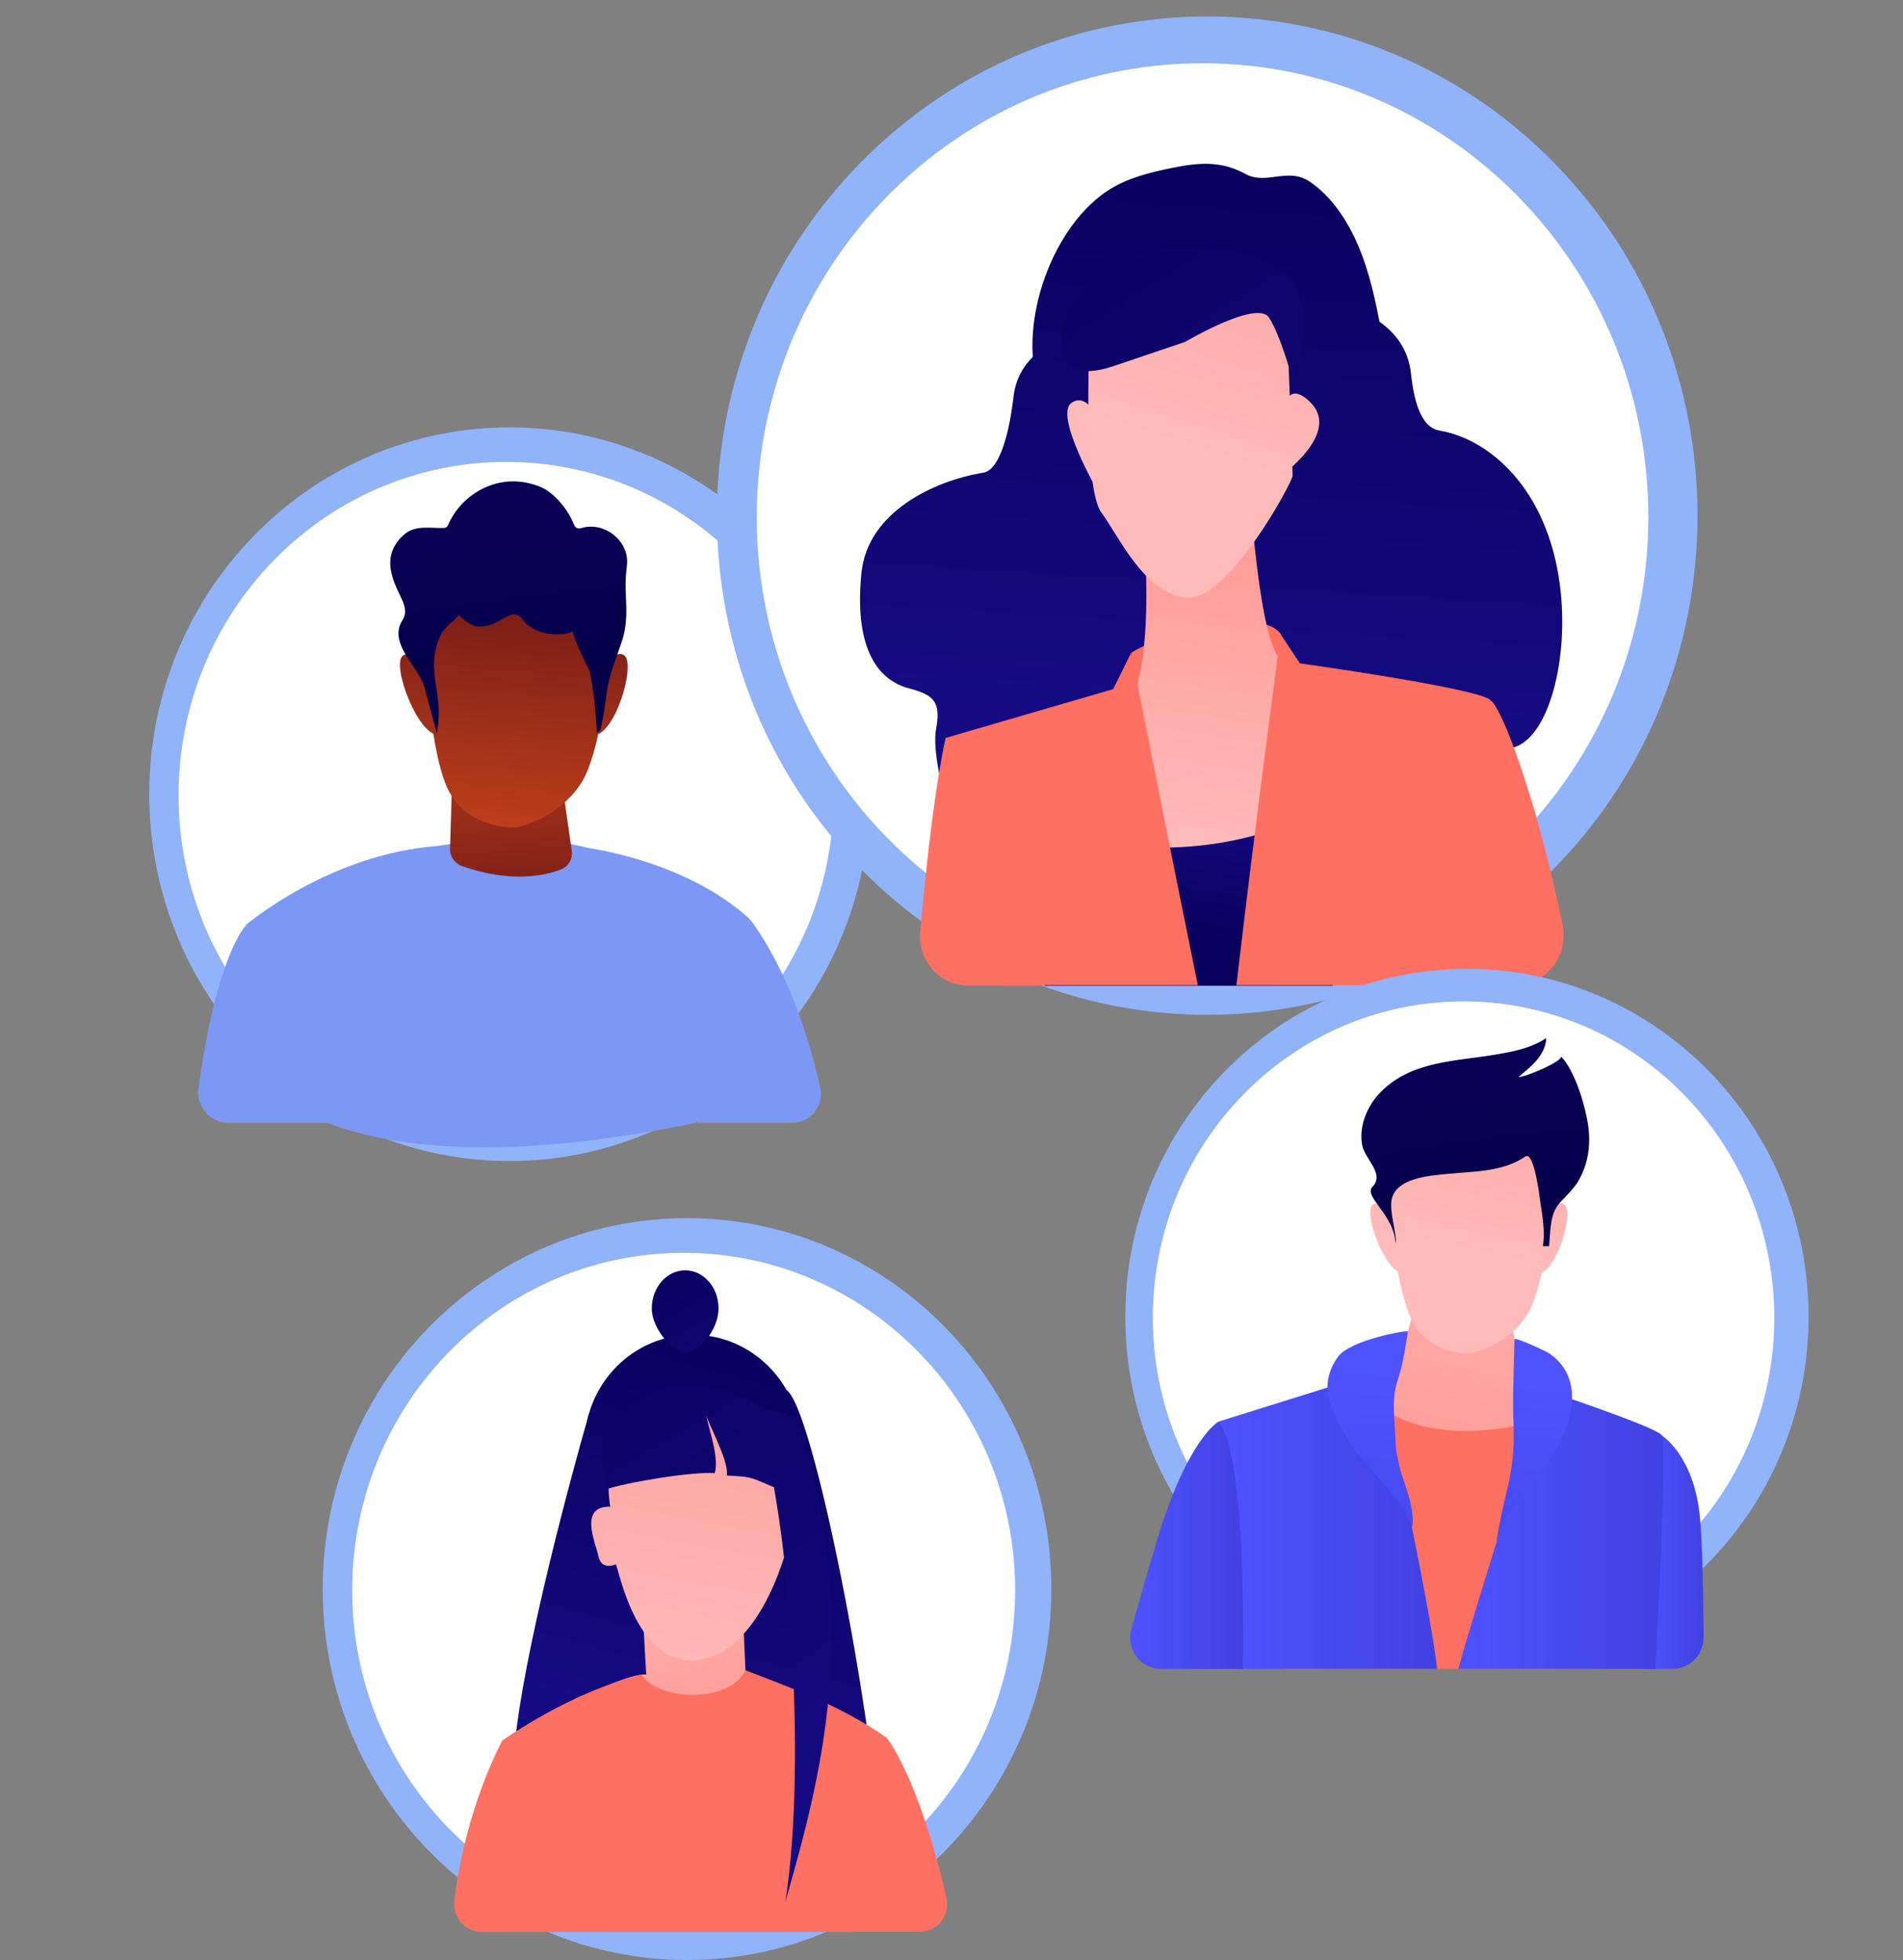
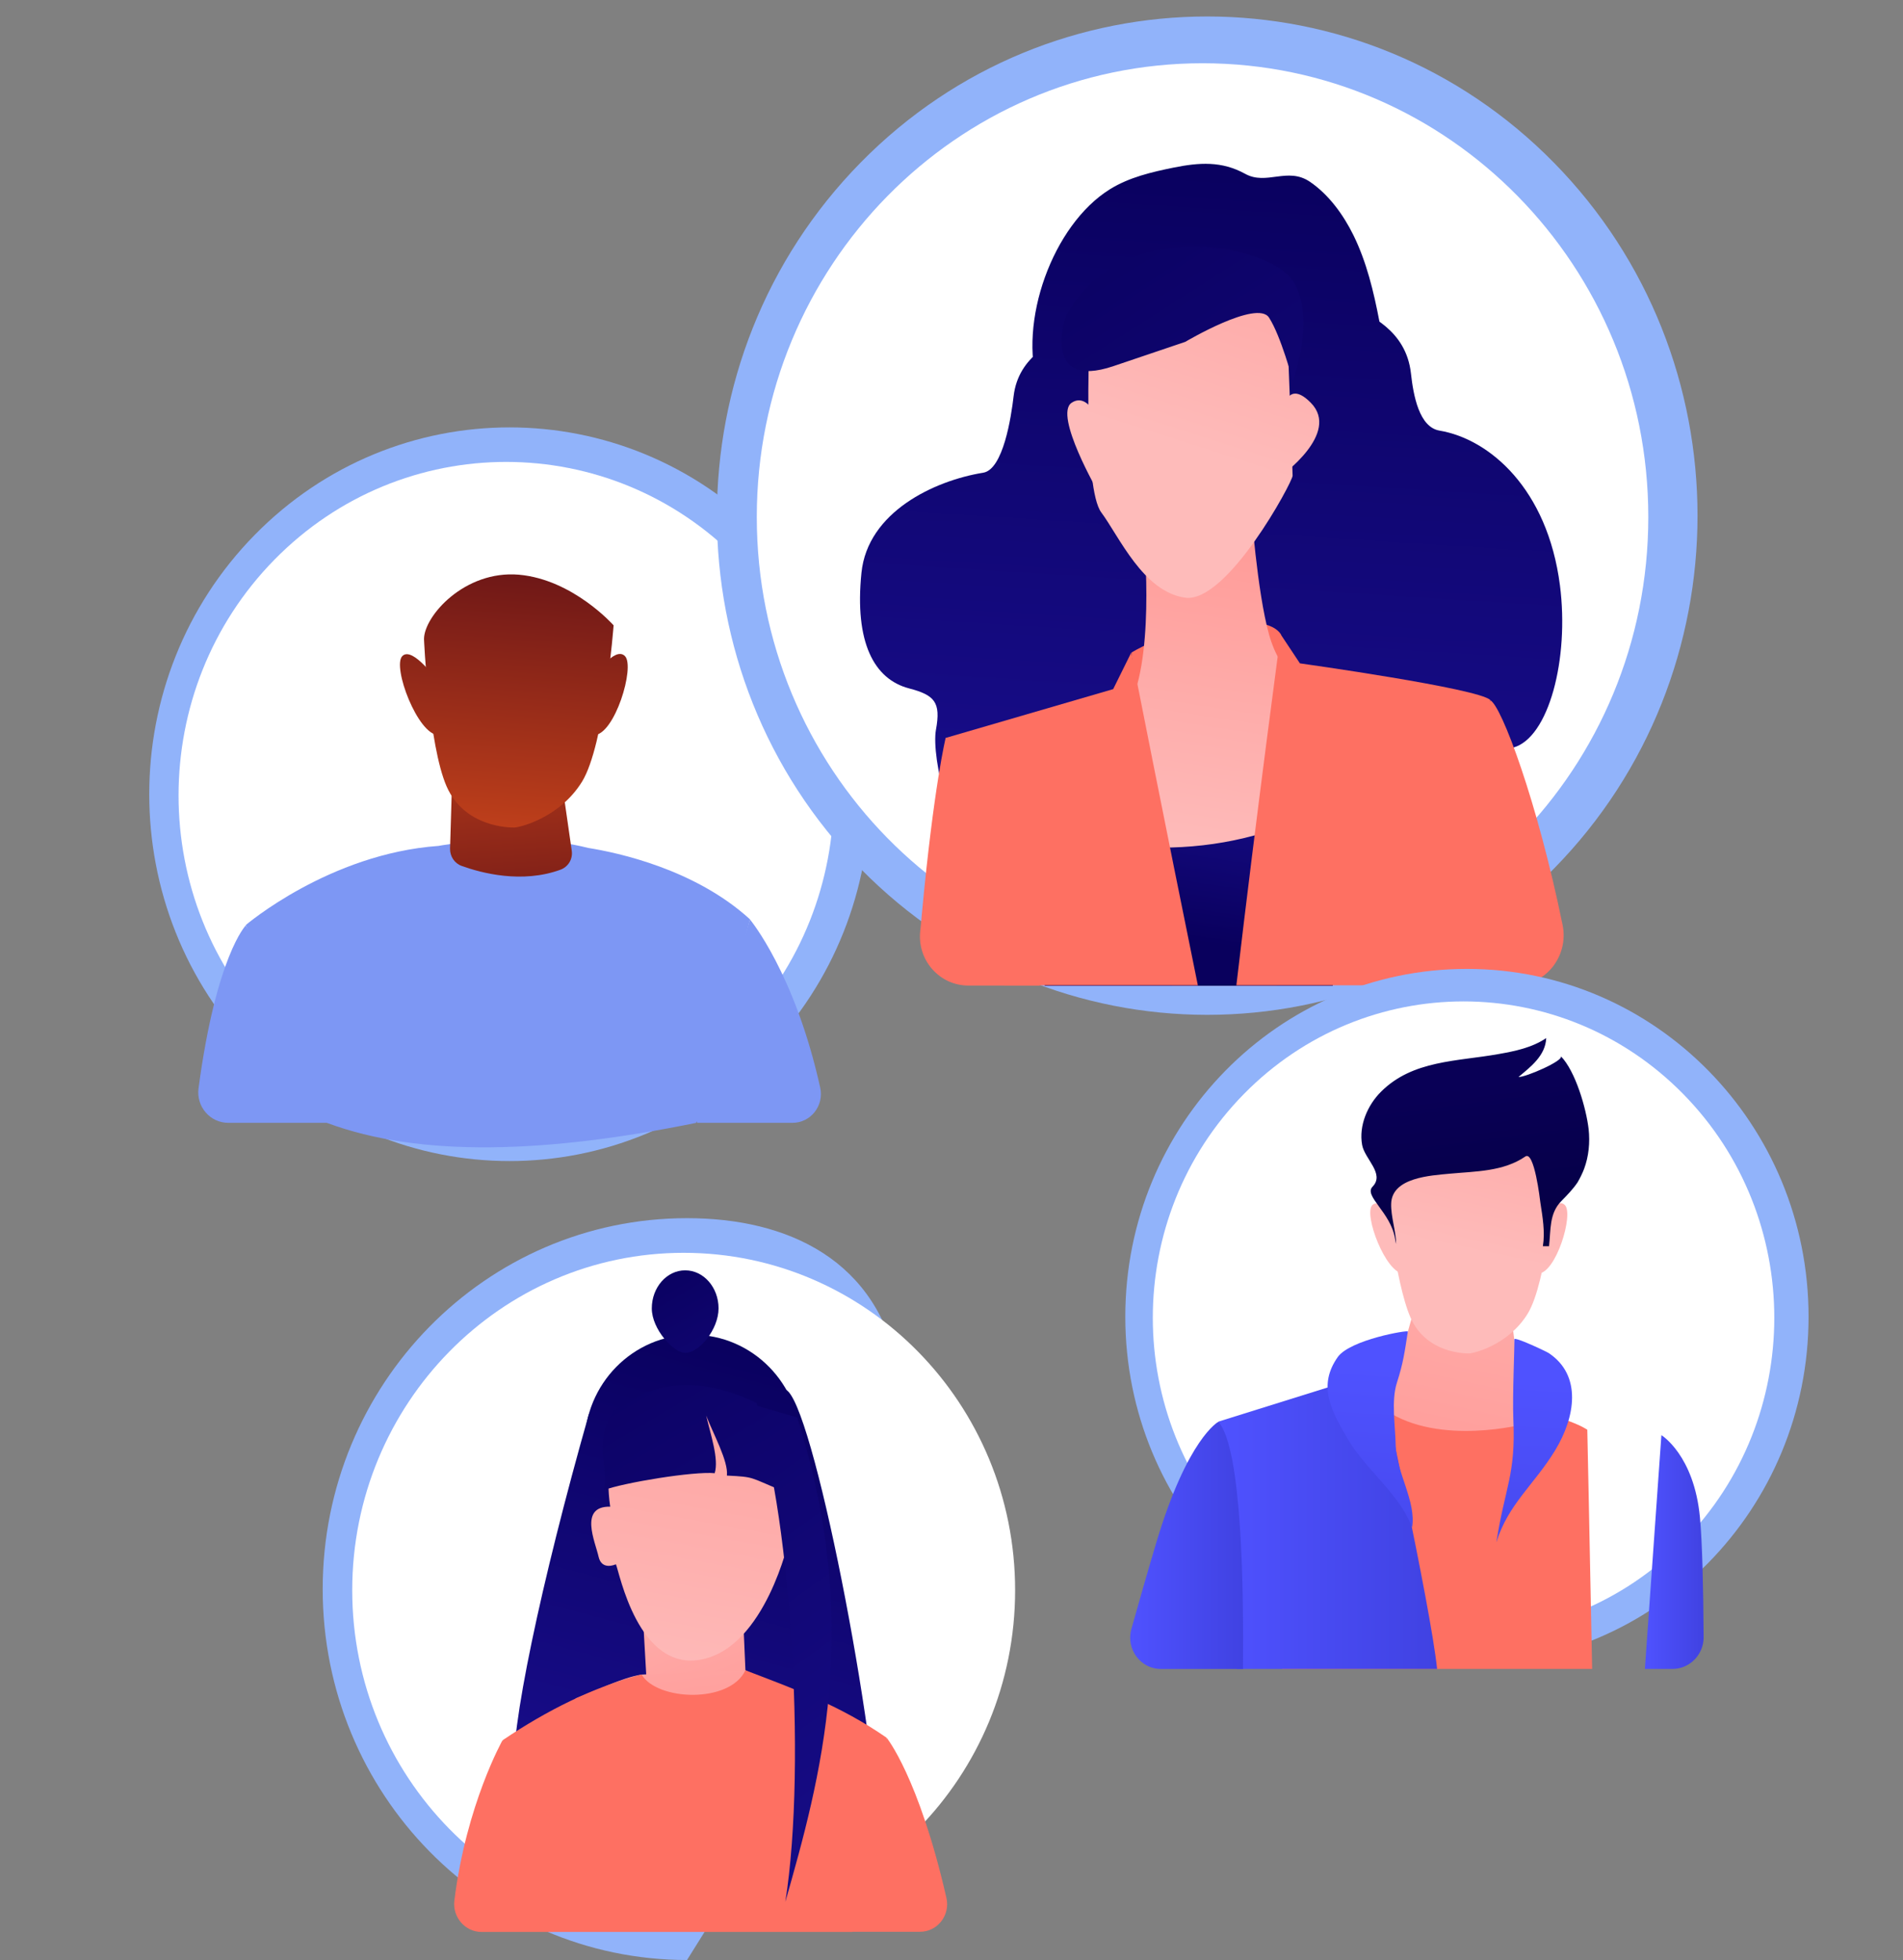
<svg xmlns="http://www.w3.org/2000/svg" width="100" height="103" viewBox="0 0 100 103" fill="none">
  <rect x="0" y="0" width="100" height="103" fill="#808080" stroke="none" />
  <g id="Frame 2">
    <g id="Group 24">
      <g id="Group">
        <path id="Vector" d="M40.165 55.369C47.559 47.84 47.559 35.634 40.165 28.106C32.771 20.578 20.783 20.578 13.388 28.106C5.994 35.634 5.994 47.84 13.388 55.369C20.783 62.897 32.771 62.897 40.165 55.369Z" fill="#91B3FA" />
        <path id="Vector_2" d="M38.771 54.196C45.494 47.351 45.494 36.253 38.771 29.408C32.048 22.563 21.148 22.563 14.425 29.408C7.702 36.253 7.702 47.351 14.425 54.196C21.148 61.04 32.048 61.04 38.771 54.196Z" fill="white" />
        <g id="Group_2">
          <g id="Group_3">
            <path id="Vector_3" d="M17.212 59.006C17.484 57.721 17.695 56.881 17.695 56.881L12.915 48.631C12.915 48.631 11.363 50.229 10.433 57.185C10.302 58.149 11.038 59.006 11.994 59.006H17.212Z" fill="#7D97F4" />
            <path id="Vector_4" d="M43.101 57.158C41.768 51.131 39.408 48.318 39.408 48.318L36.409 58.426C36.409 58.426 36.497 58.622 36.637 59.006H41.645C42.601 59.006 43.311 58.105 43.101 57.158Z" fill="#7D97F4" />
            <path id="Vector_5" d="M17.177 59.007C22.097 60.846 28.78 60.596 36.585 59.007C36.769 58.239 37.015 57.408 37.348 56.453L39.409 48.31C36.524 45.676 32.472 44.81 30.911 44.56C27.289 43.64 23.044 44.453 23.044 44.453C17.3 44.863 12.915 48.613 12.915 48.613L16.476 56.864C16.756 57.569 16.984 58.283 17.177 59.007Z" fill="#7D97F4" />
            <path id="Vector_6" d="M23.772 40.488L23.65 44.596C23.641 45.006 23.886 45.373 24.264 45.506C25.298 45.881 27.43 46.444 29.455 45.703C29.867 45.551 30.113 45.131 30.043 44.694L29.438 40.488H23.772Z" fill="url(#paint0_linear_1956_1058)" />
            <g id="Group_4">
              <path id="Vector_7" d="M22.281 33.585C22.281 33.585 22.518 39.139 23.465 41.318C24.412 43.488 26.789 43.488 27.026 43.488C27.263 43.488 29.394 43.005 30.586 41.077C31.77 39.148 32.244 32.862 32.244 32.862C32.244 32.862 30.113 30.451 27.263 30.201C24.412 29.96 22.281 32.38 22.281 33.585Z" fill="url(#paint1_linear_1956_1058)" />
              <path id="Vector_8" d="M31.21 35.586C31.21 35.586 32.297 33.926 32.841 34.479C33.385 35.033 32.297 38.631 31.21 38.631C30.122 38.64 31.21 35.586 31.21 35.586Z" fill="url(#paint2_linear_1956_1058)" />
              <path id="Vector_9" d="M23.044 35.862C23.044 35.862 21.685 33.925 21.141 34.478C20.598 35.032 21.957 38.63 23.044 38.63V35.862Z" fill="url(#paint3_linear_1956_1058)" />
-               <path id="Vector_10" d="M32.91 32.22C32.919 31.845 32.893 31.452 32.876 31.014C32.858 30.568 32.893 30.13 32.946 29.693C33.077 28.425 31.779 27.416 30.595 27.737C30.508 27.764 30.411 27.791 30.323 27.755C30.218 27.711 30.166 27.586 30.122 27.478C29.85 26.791 29.122 25.898 28.438 25.603C27.85 25.353 27.201 25.246 26.561 25.318C25.281 25.469 24.106 26.335 23.571 27.532C23.544 27.603 23.509 27.675 23.448 27.711C23.395 27.746 23.325 27.746 23.255 27.746C22.615 27.755 21.869 27.612 21.334 28.014C20.878 28.354 20.536 28.889 20.51 29.47C20.475 30.113 20.747 30.729 21.027 31.3C21.194 31.648 21.378 32.05 21.238 32.407C21.194 32.523 21.124 32.621 21.071 32.729C20.484 33.907 22.018 35.068 22.308 36.131C22.527 36.934 22.738 37.738 22.957 38.541C23.053 38.024 23.079 37.497 23.036 36.979C22.974 36.265 22.79 35.55 22.808 34.836C22.825 34.318 22.939 33.809 23.176 33.345C23.404 32.898 23.807 32.702 24.114 32.318C24.395 32.586 24.711 32.872 25.088 32.925C25.333 32.961 25.57 32.898 25.807 32.827C26.158 32.711 26.658 32.309 27 32.282C27.342 32.255 27.456 32.621 27.684 32.809C28.315 33.345 29.376 33.497 30.131 33.175C29.955 33.247 30.972 35.184 31.008 35.354C31.2 36.381 31.314 37.425 31.358 38.47C31.437 38.532 31.534 38.407 31.56 38.309C31.744 37.613 31.805 36.89 31.919 36.175C32.051 35.372 32.376 34.613 32.63 33.845C32.84 33.264 32.902 32.755 32.91 32.22Z" fill="url(#paint4_linear_1956_1058)" />
            </g>
          </g>
        </g>
      </g>
      <g id="Group_5">
        <path id="Vector_11" d="M81.656 45.648C91.718 35.403 91.718 18.794 81.656 8.549C71.594 -1.695 55.281 -1.695 45.219 8.549C35.157 18.794 35.157 35.403 45.219 45.648C55.281 55.892 71.594 55.892 81.656 45.648Z" fill="#91B3FA" />
        <path id="Vector_12" d="M63.192 51.022C76.129 51.022 86.616 40.345 86.616 27.173C86.616 14.002 76.129 3.324 63.192 3.324C50.255 3.324 39.768 14.002 39.768 27.173C39.768 40.345 50.255 51.022 63.192 51.022Z" fill="white" />
        <g id="Group_6">
          <g id="Group_7">
            <path id="Vector_13" d="M58.176 21.99C56.692 21.99 55.157 22.185 54.568 20.362C53.481 16.936 55.31 11.817 58.329 9.942C59.34 9.316 60.517 9.043 61.668 8.808C63.025 8.535 64.201 8.457 65.43 9.134C66.555 9.759 67.656 8.756 68.832 9.551C69.83 10.228 70.598 11.296 71.123 12.364C71.813 13.771 72.184 15.321 72.479 16.858C72.543 17.21 72.619 17.574 72.543 17.913C72.479 18.2 72.312 18.46 72.159 18.707C70.943 20.622 69.319 21.964 66.978 21.964C66.978 21.99 58.214 21.99 58.176 21.99Z" fill="url(#paint5_linear_1956_1058)" />
            <path id="Vector_14" d="M57.869 15.959C57.869 15.959 58.138 16.532 56.385 17.431C55.413 17.926 53.52 18.668 53.264 20.817C53.136 21.924 52.714 24.673 51.665 24.842C49.081 25.259 45.588 26.913 45.268 30.104C44.897 33.764 45.933 35.692 47.763 36.174C49.106 36.526 49.452 36.891 49.183 38.349C48.927 39.743 49.963 44.719 52.215 45.995C57.281 48.848 61.682 35.874 61.682 35.874L62.718 19.124L57.869 15.959Z" fill="url(#paint6_linear_1956_1058)" />
            <path id="Vector_15" d="M69.461 14.487C69.461 14.487 69.192 15.1 70.97 16.037C71.968 16.571 73.887 17.34 74.143 19.619C74.271 20.791 74.578 22.446 75.64 22.628C78.275 23.071 81.32 25.689 81.972 30.756C82.471 34.624 81.384 38.779 79.516 39.287C78.147 39.665 78.249 38.923 78.531 40.459C78.8 41.931 78.173 41.358 75.87 42.713C70.714 45.735 65.572 35.562 65.572 35.562L64.51 17.835L69.461 14.487Z" fill="url(#paint7_linear_1956_1058)" />
            <path id="Vector_16" d="M62.565 33.087C62.565 33.087 66.48 32.058 67.311 33.335C67.721 35.445 67.938 37.542 67.938 37.542L63.435 38.402L60.454 37.698L59.75 37.281L59.456 34.299C59.443 34.286 60.978 33.387 62.565 33.087Z" fill="url(#paint8_linear_1956_1058)" />
            <path id="Vector_17" d="M57.883 22.446C57.883 22.446 57.256 20.531 56.309 21.169C55.363 21.808 57.73 25.898 57.73 25.898L57.883 22.446Z" fill="url(#paint9_linear_1956_1058)" />
            <path id="Vector_18" d="M67.311 22.445C67.311 22.445 67.311 19.567 68.884 21.169C70.458 22.771 67.311 25.011 67.311 25.011V22.445Z" fill="url(#paint10_linear_1956_1058)" />
            <path id="Vector_19" d="M82.113 48.614C80.795 42.14 78.902 37.086 78.313 36.8L74.744 45.787C74.744 45.787 74.028 48.47 74.079 51.792H79.567C81.217 51.792 82.445 50.255 82.113 48.614Z" fill="url(#paint11_linear_1956_1058)" />
            <path id="Vector_20" d="M54.633 51.792C54.799 48.9 54.722 47.077 54.722 47.077L49.695 38.767C49.695 38.767 49.068 41.319 48.441 48.041C48.415 48.353 48.39 48.666 48.351 48.991C48.223 50.502 49.4 51.792 50.884 51.792H54.633Z" fill="url(#paint12_linear_1956_1058)" />
            <path id="Vector_21" d="M61.605 51.804H67.081L68.565 35.901C68.565 35.901 67.311 35.575 66.684 33.335C66.057 31.094 65.737 26.601 65.737 26.601L60.083 27.877C60.083 27.877 60.71 33.973 59.456 36.864L61.605 51.804Z" fill="url(#paint13_linear_1956_1058)" />
            <path id="Vector_22" d="M70.035 51.805L70.828 41.775C65.084 45.266 59.186 45.097 53.199 43.247L54.901 51.805H70.035Z" fill="url(#paint14_linear_1956_1058)" />
            <path id="Vector_23" d="M62.948 51.792C61.246 43.443 59.443 34.299 59.443 34.299L58.496 36.214L49.694 38.779C50.129 40.824 51.447 46.464 52.765 51.779H62.948V51.792Z" fill="url(#paint15_linear_1956_1058)" />
            <path id="Vector_24" d="M75.523 51.792C75.996 49.239 76.406 47.233 76.406 47.233L78.312 36.787C77.711 36.175 68.308 34.859 68.308 34.859L67.297 33.335C67.297 33.335 66.043 42.622 64.969 51.779H75.523V51.792Z" fill="url(#paint16_linear_1956_1058)" />
            <path id="Vector_25" d="M57.242 17.965C57.242 17.965 56.923 25.65 57.869 26.926C58.816 28.203 60.07 31.094 62.27 31.407C64.471 31.733 67.925 25.324 67.925 24.998C67.925 24.673 67.605 16.35 67.605 16.35C67.605 16.35 61.016 10.918 57.242 17.965Z" fill="url(#paint17_linear_1956_1058)" />
            <path id="Vector_26" d="M55.989 16.675C55.989 16.675 54.735 20.518 58.509 19.241C62.283 17.965 62.283 17.965 62.283 17.965C62.283 17.965 66.057 15.725 66.684 16.689C67.311 17.652 67.938 20.01 67.938 20.01C67.938 20.01 69.191 16.689 67.938 14.761C66.684 12.833 58.816 11.244 55.989 16.675Z" fill="url(#paint18_linear_1956_1058)" />
          </g>
        </g>
      </g>
      <g id="Group_8">
-         <path id="Vector_27" d="M36.102 103C46.675 103 55.246 94.273 55.246 83.508C55.246 72.743 46.675 64.016 36.102 64.016C25.528 64.016 16.957 72.743 16.957 83.508C16.957 94.273 25.528 103 36.102 103Z" fill="#91B3FA" />
+         <path id="Vector_27" d="M36.102 103C55.246 72.743 46.675 64.016 36.102 64.016C25.528 64.016 16.957 72.743 16.957 83.508C16.957 94.273 25.528 103 36.102 103Z" fill="#91B3FA" />
        <path id="Vector_28" d="M35.926 101.303C45.545 101.303 53.343 93.364 53.343 83.57C53.343 73.776 45.545 65.837 35.926 65.837C26.307 65.837 18.509 73.776 18.509 83.57C18.509 93.364 26.307 101.303 35.926 101.303Z" fill="white" />
        <g id="Group_9">
          <g id="Group_10">
            <g id="Group_11">
              <path id="Vector_29" d="M36.4 81.713C39.538 81.713 42.083 79.122 42.083 75.927C42.083 72.731 39.538 70.141 36.4 70.141C33.261 70.141 30.717 72.731 30.717 75.927C30.717 79.122 33.261 81.713 36.4 81.713Z" fill="url(#paint19_linear_1956_1058)" />
              <path id="Vector_30" d="M30.945 74.311C28.445 83.106 26.744 91.106 27.024 93.347L34.303 92.561L35.145 76.293L30.945 74.311Z" fill="url(#paint20_linear_1956_1058)" />
              <path id="Vector_31" d="M39.013 73.4L38.014 93.285L46.257 97.75C46.082 90.955 42.67 73.49 41.276 73.025L39.013 73.4Z" fill="url(#paint21_linear_1956_1058)" />
              <path id="Vector_32" d="M39.014 84.168L39.251 89.588L34.094 90.382L33.77 84.695L39.014 84.168Z" fill="url(#paint22_linear_1956_1058)" />
              <path id="Vector_33" d="M41.46 80.91C41.46 80.91 40.223 86.535 36.882 87.204C33.532 87.883 32.541 82.579 32.365 82.204C32.365 82.204 31.62 82.561 31.453 81.802C31.287 81.043 30.401 79.142 32.067 79.177C32.067 79.177 31.743 77.284 32.313 76.356C32.892 75.427 34.049 73.195 36.443 73.811C38.829 74.445 42.653 76.49 41.46 80.91Z" fill="url(#paint23_linear_1956_1058)" />
              <path id="Vector_34" d="M39.171 87.775L42.442 89.543L38.154 94.329L30.234 89.258C31.445 88.802 32.629 88.186 33.707 87.999L39.171 87.775Z" fill="url(#paint24_linear_1956_1058)" />
              <path id="Vector_35" d="M32.251 74.159C31.138 75.748 32.015 77.168 31.716 78.311C32.795 77.909 36.461 77.311 37.557 77.418C37.785 76.659 37.338 75.391 37.11 74.391C37.469 75.337 38.285 76.793 38.197 77.543C39.679 77.614 39.373 77.632 41.039 78.311L39.75 73.721C36.856 72.337 34.365 72.516 32.251 74.159Z" fill="url(#paint25_linear_1956_1058)" />
              <path id="Vector_36" d="M37.759 68.757C37.759 69.864 36.742 71.096 36.005 71.096C35.4 71.096 34.251 69.855 34.251 68.757C34.251 67.65 35.04 66.757 36.005 66.757C36.97 66.757 37.759 67.65 37.759 68.757Z" fill="url(#paint26_linear_1956_1058)" />
              <path id="Vector_37" d="M44.793 101.526L46.591 91.32C44.144 89.624 41.873 88.811 39.171 87.775C38.338 89.543 34.514 89.374 33.717 87.999C31.173 88.659 28.753 89.874 26.42 91.445L28.884 101.526H44.793Z" fill="url(#paint27_linear_1956_1058)" />
              <path id="Vector_38" d="M49.73 99.722C48.275 93.374 46.591 91.32 46.591 91.32L43.898 99.669C43.898 99.669 44.223 100.339 44.653 101.517H48.327C49.257 101.526 49.95 100.651 49.73 99.722Z" fill="url(#paint28_linear_1956_1058)" />
              <path id="Vector_39" d="M29.059 101.526C29.357 100.437 29.752 99.294 30.269 98.115L26.411 91.445C26.411 91.445 24.508 94.811 23.876 99.874C23.771 100.749 24.438 101.526 25.306 101.526H29.059Z" fill="url(#paint29_linear_1956_1058)" />
              <path id="Vector_40" d="M39.565 73.811C41.477 78.73 42.433 92.606 41.267 99.946C43.091 93.544 45.371 85.418 41.889 74.489L39.565 73.811Z" fill="url(#paint30_linear_1956_1058)" />
            </g>
          </g>
        </g>
      </g>
      <g id="Group_12">
        <path id="Vector_41" d="M77.085 87.472C86.999 87.472 95.037 79.289 95.037 69.195C95.037 59.1 86.999 50.917 77.085 50.917C67.17 50.917 59.133 59.1 59.133 69.195C59.133 79.289 67.17 87.472 77.085 87.472Z" fill="#91B3FA" />
        <path id="Vector_42" d="M88.454 81.007C94.831 74.514 94.831 63.988 88.454 57.495C82.077 51.002 71.738 51.002 65.361 57.495C58.984 63.988 58.984 74.514 65.361 81.007C71.738 87.5 82.077 87.5 88.454 81.007Z" fill="white" />
        <g id="Group_13">
          <g id="Group_14">
            <path id="Vector_43" d="M87.883 87.705C88.795 87.705 89.531 86.946 89.523 86.027C89.505 83.375 89.452 81.044 89.33 79.749C89.023 76.464 87.304 75.419 87.304 75.419L86.436 87.705H87.883Z" fill="url(#paint31_linear_1956_1058)" />
            <path id="Vector_44" d="M83.665 87.705C83.533 80.82 83.41 75.133 83.41 75.133C80.35 73.213 69.054 73.454 69.054 73.454C69.054 73.454 68.273 80.088 67.379 87.705H83.665Z" fill="url(#paint32_linear_1956_1058)" />
            <path id="Vector_45" d="M65.002 87.705H75.517C75.175 84.374 72.465 72.07 72.465 72.07L64.037 74.704C64.037 74.704 64.704 82.374 64.704 84.776C64.695 85.321 64.853 86.383 65.002 87.705Z" fill="url(#paint33_linear_1956_1058)" />
            <path id="Vector_46" d="M65.317 87.706C65.352 83.652 65.282 76.169 64.028 74.714C64.028 74.714 62.405 75.562 60.757 81.08C60.283 82.67 59.853 84.179 59.45 85.616C59.161 86.661 59.932 87.706 61.002 87.706H65.317Z" fill="url(#paint34_linear_1956_1058)" />
-             <path id="Vector_47" d="M86.988 87.705C87.295 81.875 87.558 75.66 87.304 75.401C86.83 74.919 81.174 73.044 81.174 73.044C81.174 73.044 77.49 84.518 76.631 87.705H86.988Z" fill="url(#paint35_linear_1956_1058)" />
            <path id="Vector_48" d="M72.814 74.106L74.235 69.079H79.409L80.12 74.829C80.12 74.829 75.647 76.026 72.814 74.106Z" fill="url(#paint36_linear_1956_1058)" />
            <g id="Group_15">
              <path id="Vector_49" d="M72.814 62.544C72.814 62.544 73.297 67.356 74.121 69.24C74.945 71.124 76.998 71.124 77.199 71.124C77.401 71.124 79.252 70.705 80.278 69.035C81.304 67.365 81.716 61.936 81.716 61.936C81.716 61.936 79.865 59.847 77.41 59.642C74.945 59.418 72.814 61.499 72.814 62.544Z" fill="url(#paint37_linear_1956_1058)" />
              <path id="Vector_50" d="M80.821 64.285C80.821 64.285 81.76 62.847 82.233 63.329C82.707 63.812 81.76 66.928 80.821 66.928C79.883 66.919 80.821 64.285 80.821 64.285Z" fill="url(#paint38_linear_1956_1058)" />
              <path id="Vector_51" d="M73.761 64.526C73.761 64.526 72.586 62.847 72.113 63.329C71.639 63.811 72.823 66.928 73.761 66.928V64.526Z" fill="url(#paint39_linear_1956_1058)" />
              <path id="Vector_52" d="M83.242 61.427C83.488 60.766 83.558 60.034 83.479 59.329C83.356 58.266 82.795 56.293 82.014 55.498C82.234 55.721 80.129 56.632 79.795 56.596C80.427 56.07 81.216 55.471 81.251 54.552C80.515 55.052 79.62 55.239 78.752 55.391C76.577 55.784 74.235 55.704 72.569 57.373C71.867 58.07 71.394 59.15 71.578 60.168C71.71 60.909 72.788 61.686 72.122 62.365C71.657 62.847 73.078 63.713 73.306 65.079C73.323 65.177 73.341 65.275 73.367 65.374C73.35 64.677 73.086 63.927 73.104 63.258C73.139 61.873 75.191 61.775 76.2 61.677C77.542 61.552 78.997 61.57 80.155 60.775C80.629 60.454 80.927 63.07 80.944 63.195C81.058 63.936 81.199 64.74 81.076 65.49H81.4C81.497 64.606 81.409 63.767 82.04 63.124C82.347 62.811 82.654 62.499 82.9 62.133C83.031 61.909 83.145 61.677 83.242 61.427Z" fill="url(#paint40_linear_1956_1058)" />
            </g>
            <path id="Vector_53" d="M73.982 69.972C73.807 71.07 73.746 71.606 73.404 72.668C73.097 73.624 73.325 74.963 73.342 75.963C73.368 77.365 74.438 78.91 74.202 80.285C73.605 78.57 71.764 77.231 70.825 75.624C69.904 74.061 69.255 72.793 70.299 71.311C70.957 70.4 73.991 69.883 73.982 69.972Z" fill="url(#paint41_linear_1956_1058)" />
            <path id="Vector_54" d="M79.524 74.579C79.656 77.508 79.095 78.097 78.63 81.053C79.244 79.053 80.629 78.008 81.717 76.222C82.787 74.463 83.138 72.275 81.384 71.106C81.261 71.025 79.568 70.222 79.577 70.382C79.595 70.811 79.472 73.311 79.524 74.579Z" fill="url(#paint42_linear_1956_1058)" />
          </g>
        </g>
      </g>
    </g>
  </g>
  <defs>
    <linearGradient id="paint0_linear_1956_1058" x1="26.294" y1="35.86" x2="27.391" y2="52.514" gradientUnits="userSpaceOnUse">
      <stop stop-color="#C4421B" />
      <stop offset="1" stop-color="#5C0E16" />
    </linearGradient>
    <linearGradient id="paint1_linear_1956_1058" x1="26.379" y1="44.561" x2="27.789" y2="27.04" gradientUnits="userSpaceOnUse">
      <stop stop-color="#C4421B" />
      <stop offset="1" stop-color="#5C0E16" />
    </linearGradient>
    <linearGradient id="paint2_linear_1956_1058" x1="31.195" y1="44.949" x2="32.605" y2="27.428" gradientUnits="userSpaceOnUse">
      <stop stop-color="#C4421B" />
      <stop offset="1" stop-color="#5C0E16" />
    </linearGradient>
    <linearGradient id="paint3_linear_1956_1058" x1="21.453" y1="44.164" x2="22.864" y2="26.643" gradientUnits="userSpaceOnUse">
      <stop stop-color="#C4421B" />
      <stop offset="1" stop-color="#5C0E16" />
    </linearGradient>
    <linearGradient id="paint4_linear_1956_1058" x1="26.485" y1="27.734" x2="28.774" y2="45.126" gradientUnits="userSpaceOnUse">
      <stop stop-color="#090056" />
      <stop offset="1" stop-color="#020039" />
    </linearGradient>
    <linearGradient id="paint5_linear_1956_1058" x1="64.077" y1="6.768" x2="61.423" y2="48.874" gradientUnits="userSpaceOnUse">
      <stop stop-color="#09005D" />
      <stop offset="1" stop-color="#1A0F91" />
    </linearGradient>
    <linearGradient id="paint6_linear_1956_1058" x1="55.118" y1="6.203" x2="52.464" y2="48.309" gradientUnits="userSpaceOnUse">
      <stop stop-color="#09005D" />
      <stop offset="1" stop-color="#1A0F91" />
    </linearGradient>
    <linearGradient id="paint7_linear_1956_1058" x1="74.395" y1="7.418" x2="71.742" y2="49.524" gradientUnits="userSpaceOnUse">
      <stop stop-color="#09005D" />
      <stop offset="1" stop-color="#1A0F91" />
    </linearGradient>
    <linearGradient id="paint8_linear_1956_1058" x1="56.599" y1="-11.082" x2="59.284" y2="6.212" gradientUnits="userSpaceOnUse">
      <stop stop-color="#FF928E" />
      <stop offset="1" stop-color="#FE7062" />
    </linearGradient>
    <linearGradient id="paint9_linear_1956_1058" x1="57.437" y1="21.979" x2="64.397" y2="0.153" gradientUnits="userSpaceOnUse">
      <stop stop-color="#FEBBBA" />
      <stop offset="1" stop-color="#FF928E" />
    </linearGradient>
    <linearGradient id="paint10_linear_1956_1058" x1="67.383" y1="25.15" x2="74.343" y2="3.325" gradientUnits="userSpaceOnUse">
      <stop stop-color="#FEBBBA" />
      <stop offset="1" stop-color="#FF928E" />
    </linearGradient>
    <linearGradient id="paint11_linear_1956_1058" x1="68.641" y1="-12.951" x2="71.326" y2="4.342" gradientUnits="userSpaceOnUse">
      <stop stop-color="#FF928E" />
      <stop offset="1" stop-color="#FE7062" />
    </linearGradient>
    <linearGradient id="paint12_linear_1956_1058" x1="42.97" y1="-8.965" x2="45.656" y2="8.329" gradientUnits="userSpaceOnUse">
      <stop stop-color="#FF928E" />
      <stop offset="1" stop-color="#FE7062" />
    </linearGradient>
    <linearGradient id="paint13_linear_1956_1058" x1="62.869" y1="44.687" x2="66.085" y2="23.545" gradientUnits="userSpaceOnUse">
      <stop stop-color="#FEBBBA" />
      <stop offset="1" stop-color="#FF928E" />
    </linearGradient>
    <linearGradient id="paint14_linear_1956_1058" x1="61.364" y1="49.262" x2="62.916" y2="39.063" gradientUnits="userSpaceOnUse">
      <stop stop-color="#09005D" />
      <stop offset="1" stop-color="#1A0F91" />
    </linearGradient>
    <linearGradient id="paint15_linear_1956_1058" x1="48.077" y1="-9.758" x2="50.763" y2="7.535" gradientUnits="userSpaceOnUse">
      <stop stop-color="#FF928E" />
      <stop offset="1" stop-color="#FE7062" />
    </linearGradient>
    <linearGradient id="paint16_linear_1956_1058" x1="63.197" y1="-12.106" x2="65.883" y2="5.187" gradientUnits="userSpaceOnUse">
      <stop stop-color="#FF928E" />
      <stop offset="1" stop-color="#FE7062" />
    </linearGradient>
    <linearGradient id="paint17_linear_1956_1058" x1="61.995" y1="23.432" x2="68.954" y2="1.607" gradientUnits="userSpaceOnUse">
      <stop stop-color="#FEBBBA" />
      <stop offset="1" stop-color="#FF928E" />
    </linearGradient>
    <linearGradient id="paint18_linear_1956_1058" x1="55.113" y1="5.709" x2="83.085" y2="49.5" gradientUnits="userSpaceOnUse">
      <stop stop-color="#09005D" />
      <stop offset="1" stop-color="#1A0F91" />
    </linearGradient>
    <linearGradient id="paint19_linear_1956_1058" x1="38.165" y1="69.081" x2="30.384" y2="98.246" gradientUnits="userSpaceOnUse">
      <stop stop-color="#09005D" />
      <stop offset="1" stop-color="#1A0F91" />
    </linearGradient>
    <linearGradient id="paint20_linear_1956_1058" x1="36.41" y1="68.612" x2="28.629" y2="97.778" gradientUnits="userSpaceOnUse">
      <stop stop-color="#09005D" />
      <stop offset="1" stop-color="#1A0F91" />
    </linearGradient>
    <linearGradient id="paint21_linear_1956_1058" x1="46.318" y1="71.256" x2="38.537" y2="100.422" gradientUnits="userSpaceOnUse">
      <stop stop-color="#09005D" />
      <stop offset="1" stop-color="#1A0F91" />
    </linearGradient>
    <linearGradient id="paint22_linear_1956_1058" x1="32.619" y1="77.16" x2="39.96" y2="95.365" gradientUnits="userSpaceOnUse">
      <stop stop-color="#FEBBBA" />
      <stop offset="1" stop-color="#FF928E" />
    </linearGradient>
    <linearGradient id="paint23_linear_1956_1058" x1="34.757" y1="89.033" x2="39.845" y2="61.234" gradientUnits="userSpaceOnUse">
      <stop stop-color="#FEBBBA" />
      <stop offset="1" stop-color="#FF928E" />
    </linearGradient>
    <linearGradient id="paint24_linear_1956_1058" x1="34.588" y1="76.569" x2="37.345" y2="96.046" gradientUnits="userSpaceOnUse">
      <stop stop-color="#FEBBBA" />
      <stop offset="1" stop-color="#FF928E" />
    </linearGradient>
    <linearGradient id="paint25_linear_1956_1058" x1="29.774" y1="65.487" x2="51.716" y2="102.923" gradientUnits="userSpaceOnUse">
      <stop stop-color="#09005D" />
      <stop offset="1" stop-color="#1A0F91" />
    </linearGradient>
    <linearGradient id="paint26_linear_1956_1058" x1="34.169" y1="65.489" x2="43.309" y2="81.096" gradientUnits="userSpaceOnUse">
      <stop stop-color="#09005D" />
      <stop offset="1" stop-color="#1A0F91" />
    </linearGradient>
    <linearGradient id="paint27_linear_1956_1058" x1="36.504" y1="56.865" x2="36.504" y2="75.581" gradientUnits="userSpaceOnUse">
      <stop stop-color="#FF928E" />
      <stop offset="1" stop-color="#FE7062" />
    </linearGradient>
    <linearGradient id="paint28_linear_1956_1058" x1="46.835" y1="56.865" x2="46.835" y2="75.582" gradientUnits="userSpaceOnUse">
      <stop stop-color="#FF928E" />
      <stop offset="1" stop-color="#FE7062" />
    </linearGradient>
    <linearGradient id="paint29_linear_1956_1058" x1="27.07" y1="56.865" x2="27.07" y2="75.582" gradientUnits="userSpaceOnUse">
      <stop stop-color="#FF928E" />
      <stop offset="1" stop-color="#FE7062" />
    </linearGradient>
    <linearGradient id="paint30_linear_1956_1058" x1="27.822" y1="67.326" x2="53.063" y2="102.543" gradientUnits="userSpaceOnUse">
      <stop stop-color="#09005D" />
      <stop offset="1" stop-color="#1A0F91" />
    </linearGradient>
    <linearGradient id="paint31_linear_1956_1058" x1="86.432" y1="81.566" x2="89.519" y2="81.566" gradientUnits="userSpaceOnUse">
      <stop stop-color="#4F52FF" />
      <stop offset="1" stop-color="#4042E2" />
    </linearGradient>
    <linearGradient id="paint32_linear_1956_1058" x1="127.941" y1="-23.068" x2="110.566" y2="10.614" gradientUnits="userSpaceOnUse">
      <stop stop-color="#FF928E" />
      <stop offset="1" stop-color="#FE7062" />
    </linearGradient>
    <linearGradient id="paint33_linear_1956_1058" x1="64.033" y1="79.891" x2="75.52" y2="79.891" gradientUnits="userSpaceOnUse">
      <stop stop-color="#4F52FF" />
      <stop offset="1" stop-color="#4042E2" />
    </linearGradient>
    <linearGradient id="paint34_linear_1956_1058" x1="59.387" y1="81.21" x2="65.328" y2="81.21" gradientUnits="userSpaceOnUse">
      <stop stop-color="#4F52FF" />
      <stop offset="1" stop-color="#4042E2" />
    </linearGradient>
    <linearGradient id="paint35_linear_1956_1058" x1="76.635" y1="80.376" x2="87.404" y2="80.376" gradientUnits="userSpaceOnUse">
      <stop stop-color="#4F52FF" />
      <stop offset="1" stop-color="#4042E2" />
    </linearGradient>
    <linearGradient id="paint36_linear_1956_1058" x1="80.224" y1="56.814" x2="74.172" y2="84.251" gradientUnits="userSpaceOnUse">
      <stop stop-color="#FEBBBA" />
      <stop offset="1" stop-color="#FF928E" />
    </linearGradient>
    <linearGradient id="paint37_linear_1956_1058" x1="76.71" y1="65.682" x2="80.59" y2="47.468" gradientUnits="userSpaceOnUse">
      <stop stop-color="#FEBBBA" />
      <stop offset="1" stop-color="#FF928E" />
    </linearGradient>
    <linearGradient id="paint38_linear_1956_1058" x1="81.054" y1="66.608" x2="84.934" y2="48.393" gradientUnits="userSpaceOnUse">
      <stop stop-color="#FEBBBA" />
      <stop offset="1" stop-color="#FF928E" />
    </linearGradient>
    <linearGradient id="paint39_linear_1956_1058" x1="72.96" y1="64.883" x2="76.84" y2="46.669" gradientUnits="userSpaceOnUse">
      <stop stop-color="#FEBBBA" />
      <stop offset="1" stop-color="#FF928E" />
    </linearGradient>
    <linearGradient id="paint40_linear_1956_1058" x1="77.168" y1="57" x2="78.979" y2="70.761" gradientUnits="userSpaceOnUse">
      <stop stop-color="#090056" />
      <stop offset="1" stop-color="#020039" />
    </linearGradient>
    <linearGradient id="paint41_linear_1956_1058" x1="72.286" y1="71.796" x2="71.257" y2="87.863" gradientUnits="userSpaceOnUse">
      <stop stop-color="#4F52FF" />
      <stop offset="1" stop-color="#4042E2" />
    </linearGradient>
    <linearGradient id="paint42_linear_1956_1058" x1="80.914" y1="72.586" x2="79.918" y2="88.144" gradientUnits="userSpaceOnUse">
      <stop stop-color="#4F52FF" />
      <stop offset="1" stop-color="#4042E2" />
    </linearGradient>
  </defs>
</svg>